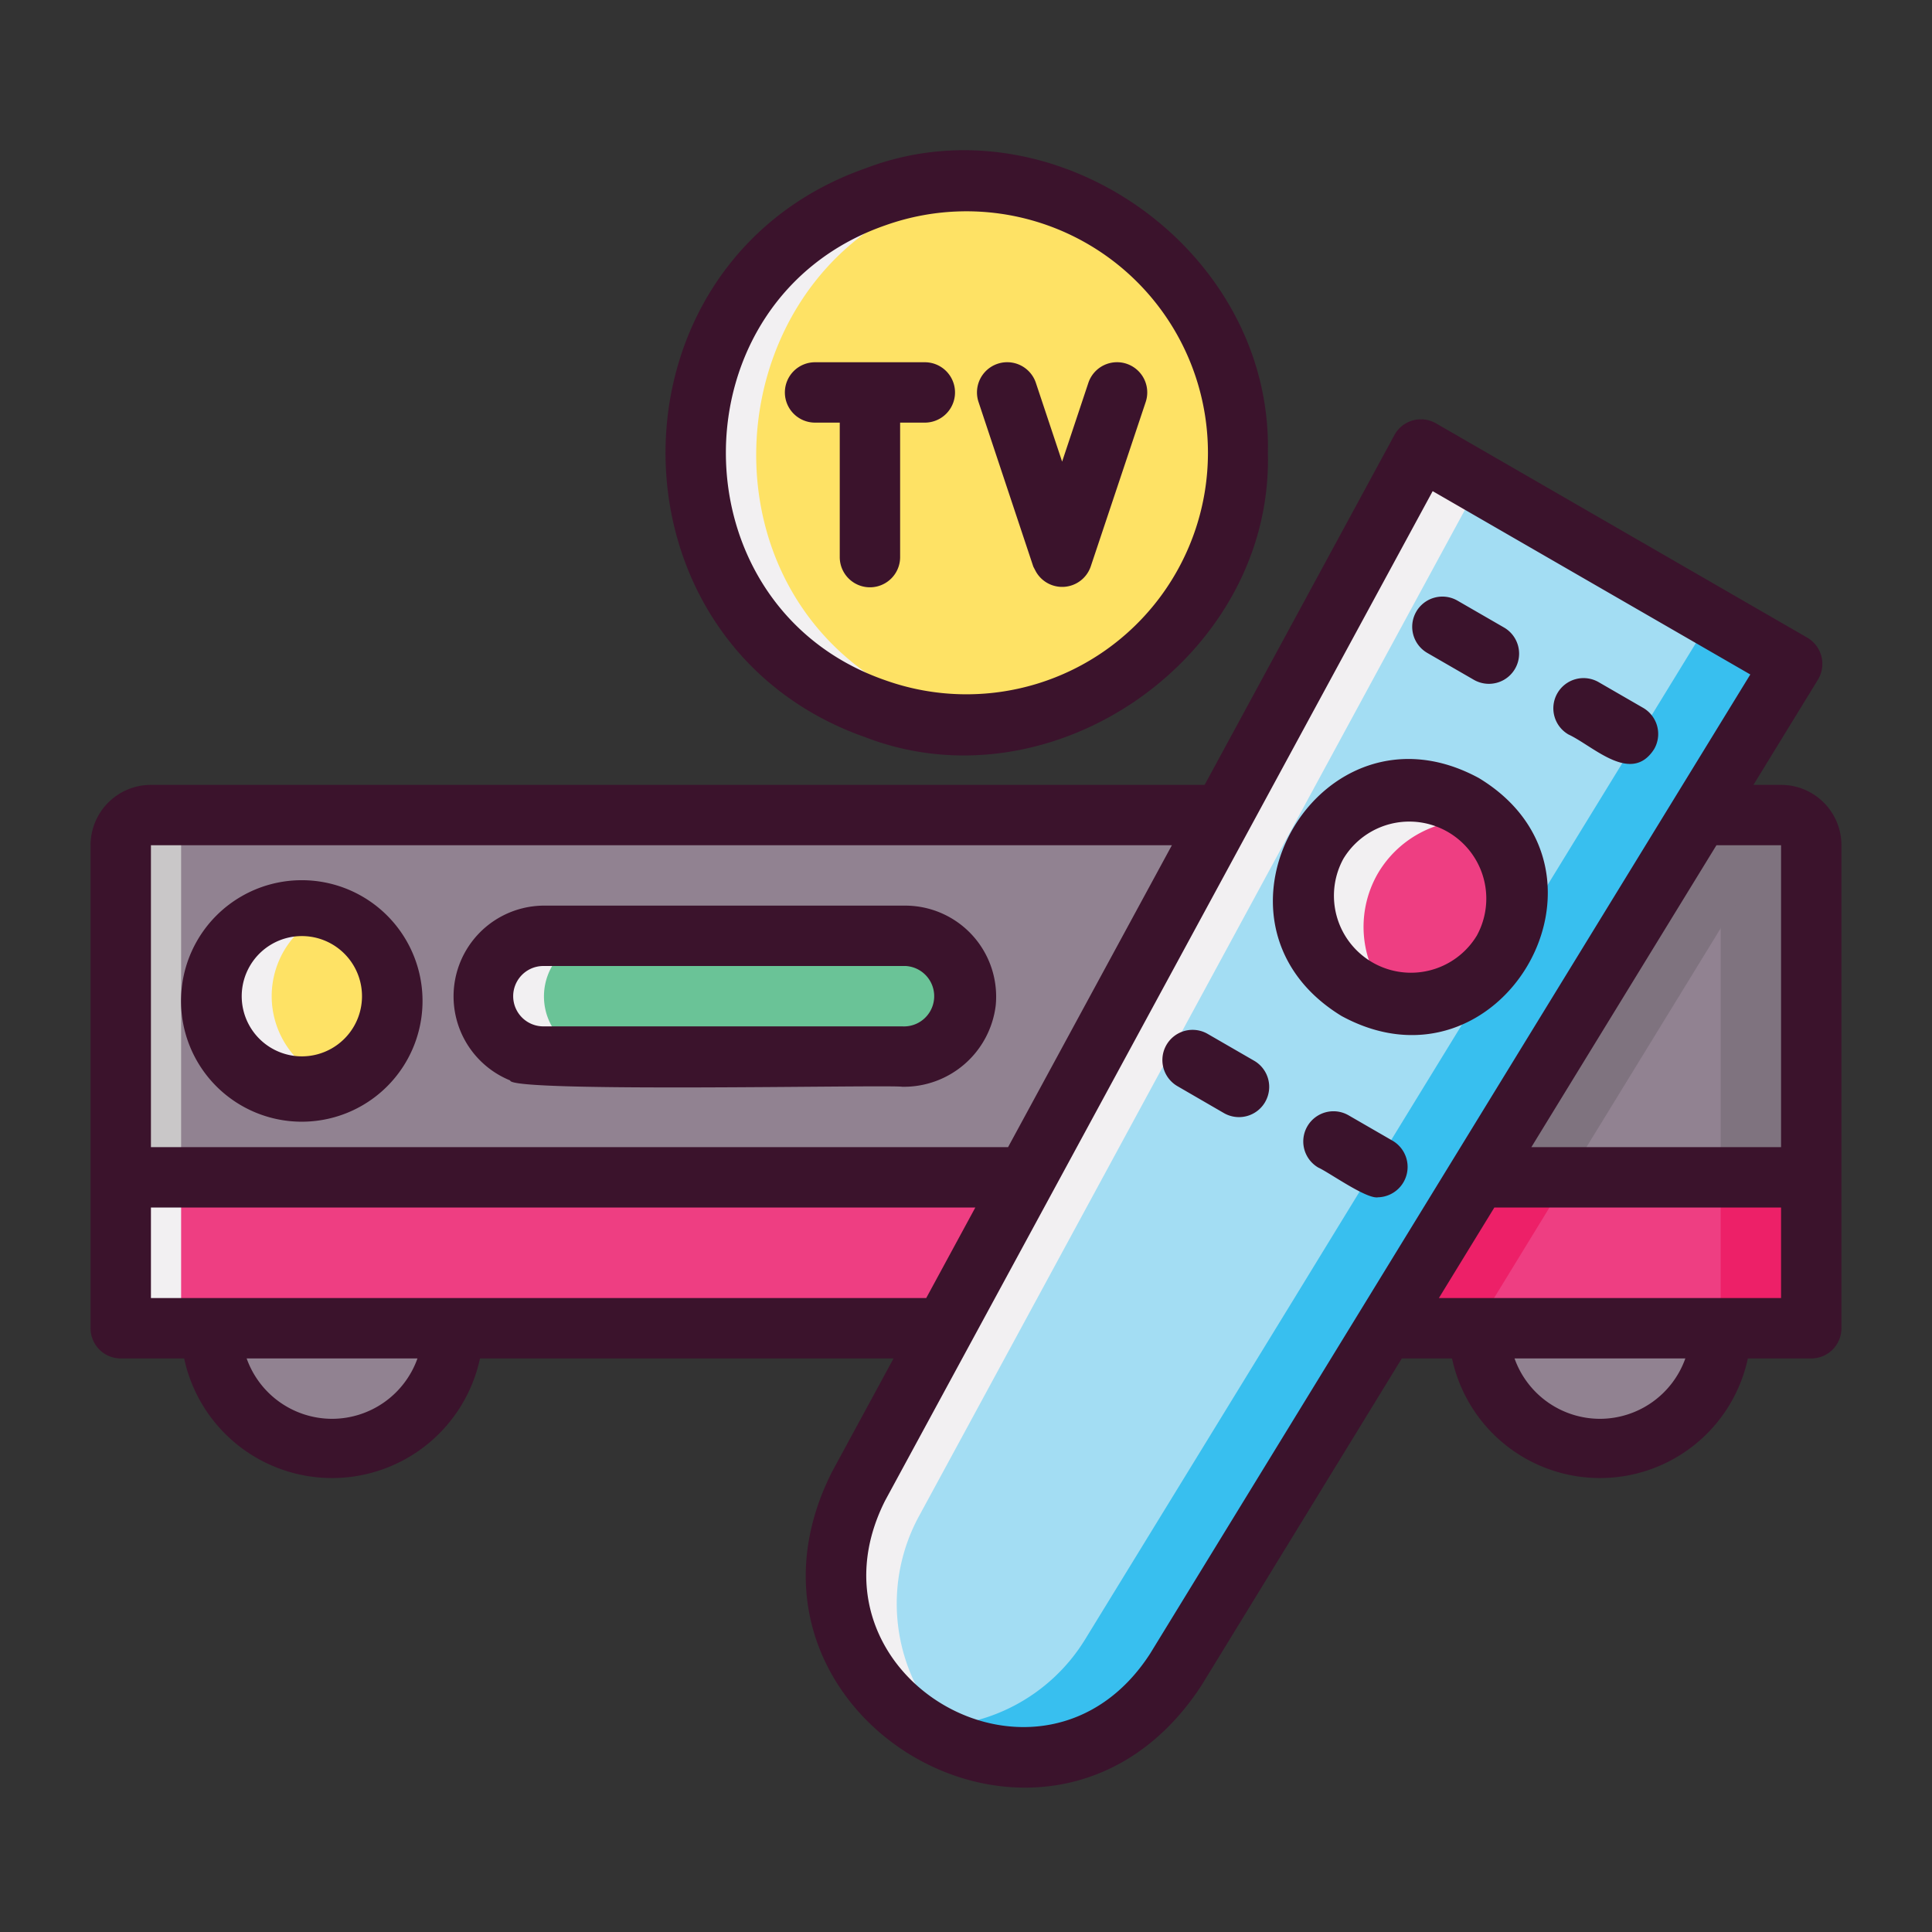
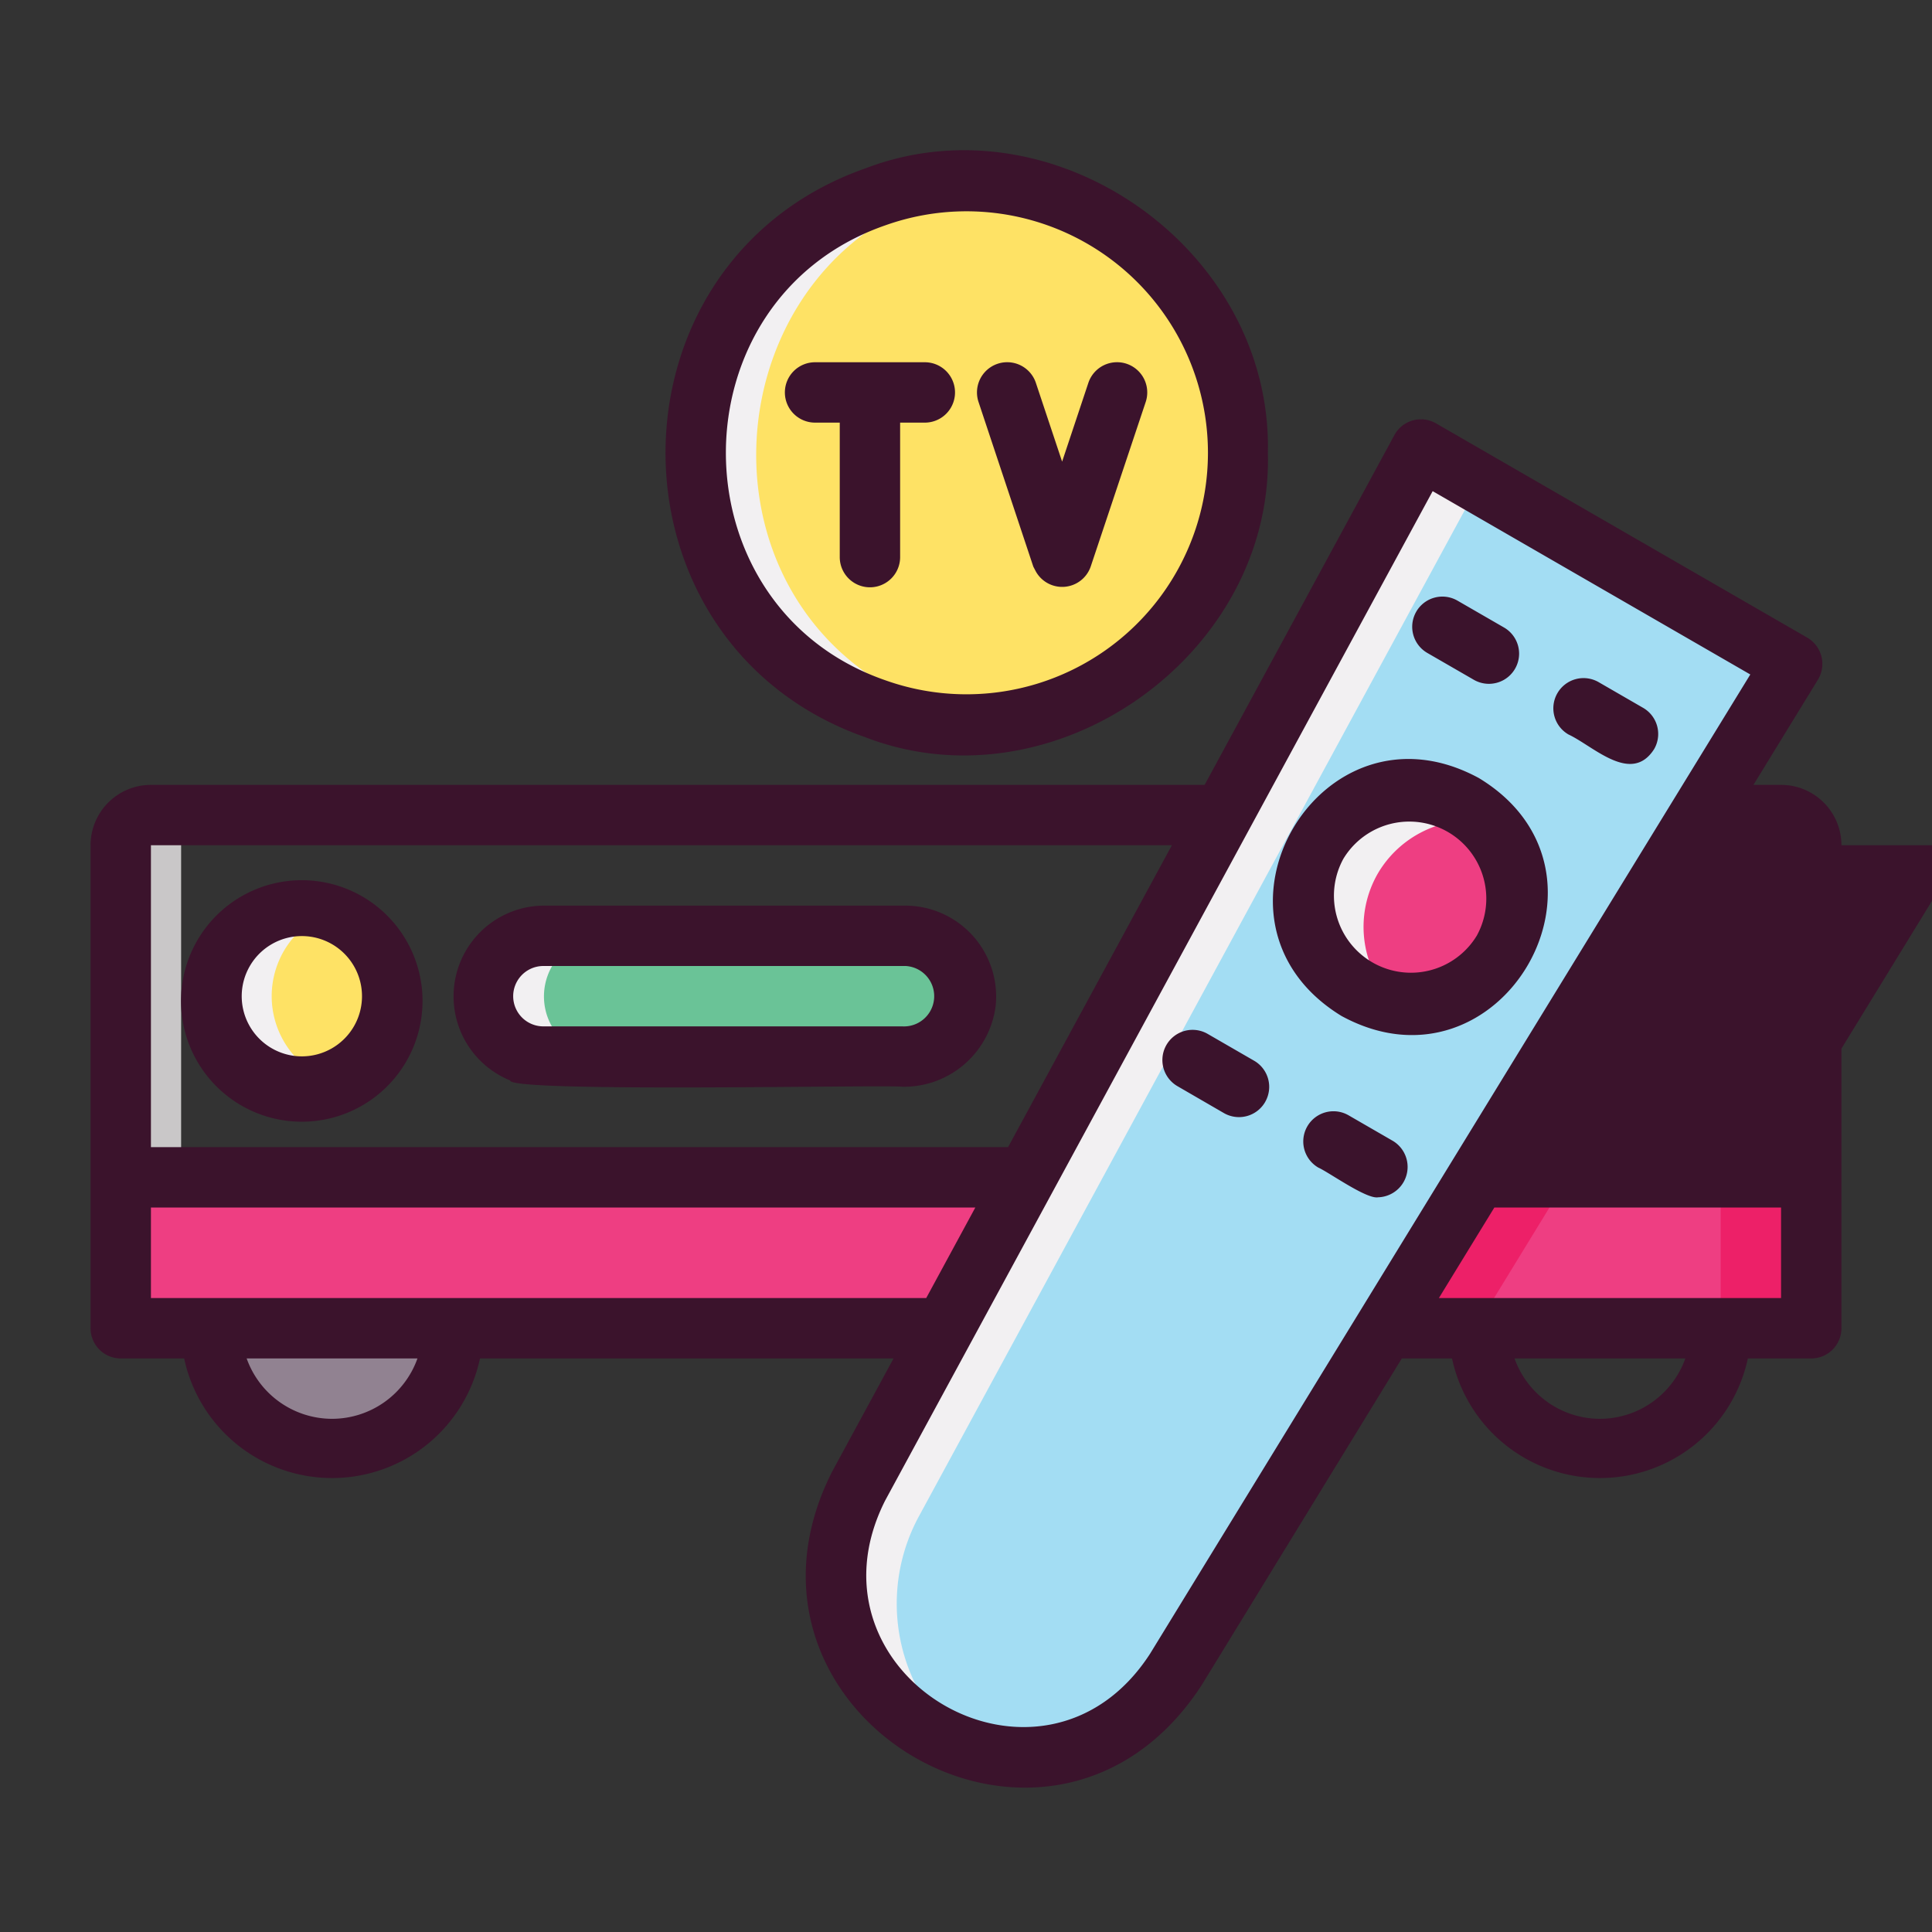
<svg xmlns="http://www.w3.org/2000/svg" height="512" viewBox="0 0 64 64" width="512">
  <rect x="0" y="0" width="64" height="64" fill="#333333" stroke="none" />
  <g id="_1" data-name="1">
    <path d="m41 15a9.037 9.037 0 0 1 -12 8.48c-7.939-2.759-7.939-14.2 0-16.96a9.038 9.038 0 0 1 12 8.48z" fill="#fee265" />
    <path d="m31 23.48c-8.934-3.2-7.433-16.321 2-17.418a8.994 8.994 0 1 0 0 17.876 8.723 8.723 0 0 1 -2-.458z" fill="#f2f0f2" />
    <path d="m10 30a3 3 0 0 0 0 6 3 3 0 0 0 0-6z" fill="#918291" />
-     <path d="m59 27h-2.7l-7.36 12h11.06v-11a1 1 0 0 0 -1-1zm-54 0a1 1 0 0 0 -1 1v11h29.99l6.51-12zm7.94 6.59a3 3 0 0 1 -5.88-1.18 3 3 0 0 1 5.88 1.18zm19.05-.39a1.928 1.928 0 0 1 -.08.39 2.132 2.132 0 0 1 -2.02 1.41h-11.89a2 2 0 0 1 0-4h12a2.009 2.009 0 0 1 1.99 2.2z" fill="#918291" />
    <path d="m59 27h-2.7l-.033.054a.991.991 0 0 1 .733.946v11h3v-11a1 1 0 0 0 -1-1z" fill="#7f737f" />
    <path d="m4 39h29.99l-2.71 5h-27.28z" fill="#ee3e82" />
    <path d="m7 27h-2a1 1 0 0 0 -1 1v11h2v-11a1 1 0 0 1 1-1z" fill="#c9c7c8" />
    <path d="m57.3 27-7.36 12h2l7.36-12z" fill="#7f737f" />
-     <path d="m4 39h2v5h-2z" fill="#f2f0f2" />
    <path d="m60 39v5h-14.12l3.06-5z" fill="#ee3e82" />
    <path d="m57 39h3v5h-3z" fill="#ed2068" />
    <path d="m48.94 39-3.06 5h3l3.06-5z" fill="#ed2068" />
    <path d="m15 44h-8a4 4 0 0 0 8 0z" fill="#918291" />
-     <path d="m57 44h-8a4 4 0 0 0 8 0z" fill="#918291" />
    <path d="m13 33a3 3 0 0 1 -6 0 3 3 0 0 1 6 0z" fill="#fee265" />
    <path d="m32 33a2.006 2.006 0 0 1 -2 2h-12a1.976 1.976 0 0 1 -.73-.14 2.005 2.005 0 0 1 .73-3.86h12a2.006 2.006 0 0 1 2 2z" fill="#6ac397" />
    <path d="m9 33a2.986 2.986 0 0 1 2-2.817 2.992 2.992 0 1 0 0 5.634 2.986 2.986 0 0 1 -2-2.817z" fill="#f2f0f2" />
    <path d="m18.59 34.41a2.008 2.008 0 0 1 1.41-3.41h-2a2 2 0 0 0 0 4h2a1.966 1.966 0 0 1 -1.41-.59z" fill="#f2f0f2" />
    <path d="m47.07 14.89c-5.654 10.428-13 23.964-18.63 34.34-3.54 6.97 6.242 12.633 10.51 6.07l20.42-33.31zm2.72 16.6a3.551 3.551 0 0 1 -6.15-3.55 3.551 3.551 0 0 1 6.15 3.55z" fill="#a3ddf3" />
-     <path d="m47.07 14.89-.3.557 9.6 5.543c-3.612 5.899-9.882 16.11-13.49 22.01l-6.93 11.3a6.052 6.052 0 0 1 -5.514 2.884 6.054 6.054 0 0 0 8.514-1.884l6.93-11.3c3.609-5.9 9.877-16.109 13.49-22.01z" fill="#38bfef" />
    <path d="m30.44 50.23c5.605-10.324 12.937-23.85 18.566-34.222l-1.936-1.118c-3.264 6.018-9.819 18.1-13.08 24.11-1.378 2.545-4.166 7.682-5.55 10.23a6.082 6.082 0 0 0 3.669 8.726 6.063 6.063 0 0 1 -1.669-7.726z" fill="#f2f0f2" />
    <path d="m49.79 31.49a3.551 3.551 0 0 1 -6.15-3.55 3.551 3.551 0 0 1 6.15 3.55z" fill="#ee3e82" />
    <path d="m45.64 28.94a3.57 3.57 0 0 1 3.56-1.735 3.541 3.541 0 1 0 -2.974 6.022 3.541 3.541 0 0 1 -.586-4.287z" fill="#f2f0f2" />
    <g fill="#38bfef">
      <path d="m52.457 23.464 1.473.85" />
      <path d="m47.781 20.764 1.547.893" />
      <path d="m44.173 37.812 1.473.85" />
      <path d="m39.497 35.112 1.547.893" />
    </g>
  </g>
  <g id="Layer_4" data-name="Layer 4">
-     <path d="m28.66 24.42c6.252 2.411 13.516-2.712 13.34-9.42.149-6.73-7.072-11.817-13.332-9.423-8.827 3.103-8.828 15.739-.008 18.843zm.68-16.96a8 8 0 1 1 -.009 15.076c-7.049-2.442-7.048-12.636.009-15.076zm29.66 18.54h-.915l2.138-3.487a1.007 1.007 0 0 0 -.353-1.389l-12.3-7.1a1 1 0 0 0 -1.379.389l-6.286 11.587h-34.905a2 2 0 0 0 -2 2v16a1 1 0 0 0 1 1h2.1a5.011 5.011 0 0 0 9.8 0h13.7l-2.036 3.752c-4.089 8.084 7.247 14.759 12.242 7.071l6.631-10.823h1.663a5.011 5.011 0 0 0 9.8 0h2.1a1 1 0 0 0 1-1v-16a2 2 0 0 0 -2-2zm-2.141 2h2.141v10h-8.271c1.023-1.67 5.192-8.471 6.13-10zm-51.859 0h33.82l-5.426 10h-28.394zm6 19a3.006 3.006 0 0 1 -2.829-2h5.658a3.006 3.006 0 0 1 -2.829 2zm4-4h-10v-3h27.309l-1.627 3zm23.1 11.778c-3.554 5.5-11.716.75-8.778-5.071 5.484-10.107 12.629-23.285 18.137-33.437l10.522 6.073c-5.875 9.581-13.974 22.794-19.881 32.435zm14.9-7.778a3.006 3.006 0 0 1 -2.829-2h5.658a3.006 3.006 0 0 1 -2.829 2zm6-4h-11.335c.409-.669 1.417-2.314 1.838-3h9.497zm-26.016-9.689a3.014 3.014 0 0 0 -2.984-3.311h-12a3.006 3.006 0 0 0 -1.1 5.791c-.029.412 12.556.134 12.986.209a3.064 3.064 0 0 0 3.098-2.689zm-14.984.689a1 1 0 0 1 0-2h12a1 1 0 1 1 -.11 2zm-4.013-1.123a4 4 0 0 0 -7.987.123 4 4 0 1 0 7.987-.123zm-2.275 1.142a1.992 1.992 0 0 1 -3.425-2.036 1.992 1.992 0 0 1 3.425 2.036zm32.728-.363c5.269 2.867 9.688-4.769 4.551-7.881-5.271-2.865-9.669 4.751-4.551 7.881zm.06-5.206a2.551 2.551 0 0 1 4.424 2.539 2.551 2.551 0 0 1 -4.424-2.539zm7.091-5.487a1 1 0 0 1 1.366-.366l1.473.851a1 1 0 0 1 .366 1.366c-.757 1.189-2.015-.1-2.839-.484a1 1 0 0 1 -.366-1.367zm-4.676-2.7a1 1 0 0 1 1.366-.366l1.547.893a1 1 0 0 1 -1 1.732l-1.547-.893a1 1 0 0 1 -.366-1.365zm-1.269 19.4c-.39.06-1.629-.832-1.973-.984a1 1 0 0 1 1-1.733l1.473.851a1.006 1.006 0 0 1 -.5 1.865zm-3.737-3.157a1 1 0 0 1 -1.366.366l-1.543-.894a1 1 0 0 1 1-1.732l1.546.893a1 1 0 0 1 .363 1.366zm-15.909-23.506a1 1 0 0 1 1-1h3.636a1 1 0 0 1 0 2h-.818v4.455a1 1 0 0 1 -2 0v-4.455h-.818a1 1 0 0 1 -1-1zm6.415.316a1 1 0 0 1 1.9-.632l.869 2.608.869-2.608a1 1 0 0 1 1.9.632l-1.823 5.455a1 1 0 0 1 -1.8.188c-.036-.062-.066-.125-.1-.188z" fill="#3b132c" />
+     <path d="m28.66 24.42c6.252 2.411 13.516-2.712 13.34-9.42.149-6.73-7.072-11.817-13.332-9.423-8.827 3.103-8.828 15.739-.008 18.843zm.68-16.96a8 8 0 1 1 -.009 15.076c-7.049-2.442-7.048-12.636.009-15.076zm29.66 18.54h-.915l2.138-3.487a1.007 1.007 0 0 0 -.353-1.389l-12.3-7.1a1 1 0 0 0 -1.379.389l-6.286 11.587h-34.905a2 2 0 0 0 -2 2v16a1 1 0 0 0 1 1h2.1a5.011 5.011 0 0 0 9.8 0h13.7l-2.036 3.752c-4.089 8.084 7.247 14.759 12.242 7.071l6.631-10.823h1.663a5.011 5.011 0 0 0 9.8 0h2.1a1 1 0 0 0 1-1v-16a2 2 0 0 0 -2-2zm-2.141 2h2.141v10c1.023-1.67 5.192-8.471 6.13-10zm-51.859 0h33.82l-5.426 10h-28.394zm6 19a3.006 3.006 0 0 1 -2.829-2h5.658a3.006 3.006 0 0 1 -2.829 2zm4-4h-10v-3h27.309l-1.627 3zm23.1 11.778c-3.554 5.5-11.716.75-8.778-5.071 5.484-10.107 12.629-23.285 18.137-33.437l10.522 6.073c-5.875 9.581-13.974 22.794-19.881 32.435zm14.9-7.778a3.006 3.006 0 0 1 -2.829-2h5.658a3.006 3.006 0 0 1 -2.829 2zm6-4h-11.335c.409-.669 1.417-2.314 1.838-3h9.497zm-26.016-9.689a3.014 3.014 0 0 0 -2.984-3.311h-12a3.006 3.006 0 0 0 -1.1 5.791c-.029.412 12.556.134 12.986.209a3.064 3.064 0 0 0 3.098-2.689zm-14.984.689a1 1 0 0 1 0-2h12a1 1 0 1 1 -.11 2zm-4.013-1.123a4 4 0 0 0 -7.987.123 4 4 0 1 0 7.987-.123zm-2.275 1.142a1.992 1.992 0 0 1 -3.425-2.036 1.992 1.992 0 0 1 3.425 2.036zm32.728-.363c5.269 2.867 9.688-4.769 4.551-7.881-5.271-2.865-9.669 4.751-4.551 7.881zm.06-5.206a2.551 2.551 0 0 1 4.424 2.539 2.551 2.551 0 0 1 -4.424-2.539zm7.091-5.487a1 1 0 0 1 1.366-.366l1.473.851a1 1 0 0 1 .366 1.366c-.757 1.189-2.015-.1-2.839-.484a1 1 0 0 1 -.366-1.367zm-4.676-2.7a1 1 0 0 1 1.366-.366l1.547.893a1 1 0 0 1 -1 1.732l-1.547-.893a1 1 0 0 1 -.366-1.365zm-1.269 19.4c-.39.06-1.629-.832-1.973-.984a1 1 0 0 1 1-1.733l1.473.851a1.006 1.006 0 0 1 -.5 1.865zm-3.737-3.157a1 1 0 0 1 -1.366.366l-1.543-.894a1 1 0 0 1 1-1.732l1.546.893a1 1 0 0 1 .363 1.366zm-15.909-23.506a1 1 0 0 1 1-1h3.636a1 1 0 0 1 0 2h-.818v4.455a1 1 0 0 1 -2 0v-4.455h-.818a1 1 0 0 1 -1-1zm6.415.316a1 1 0 0 1 1.9-.632l.869 2.608.869-2.608a1 1 0 0 1 1.9.632l-1.823 5.455a1 1 0 0 1 -1.8.188c-.036-.062-.066-.125-.1-.188z" fill="#3b132c" />
  </g>
</svg>